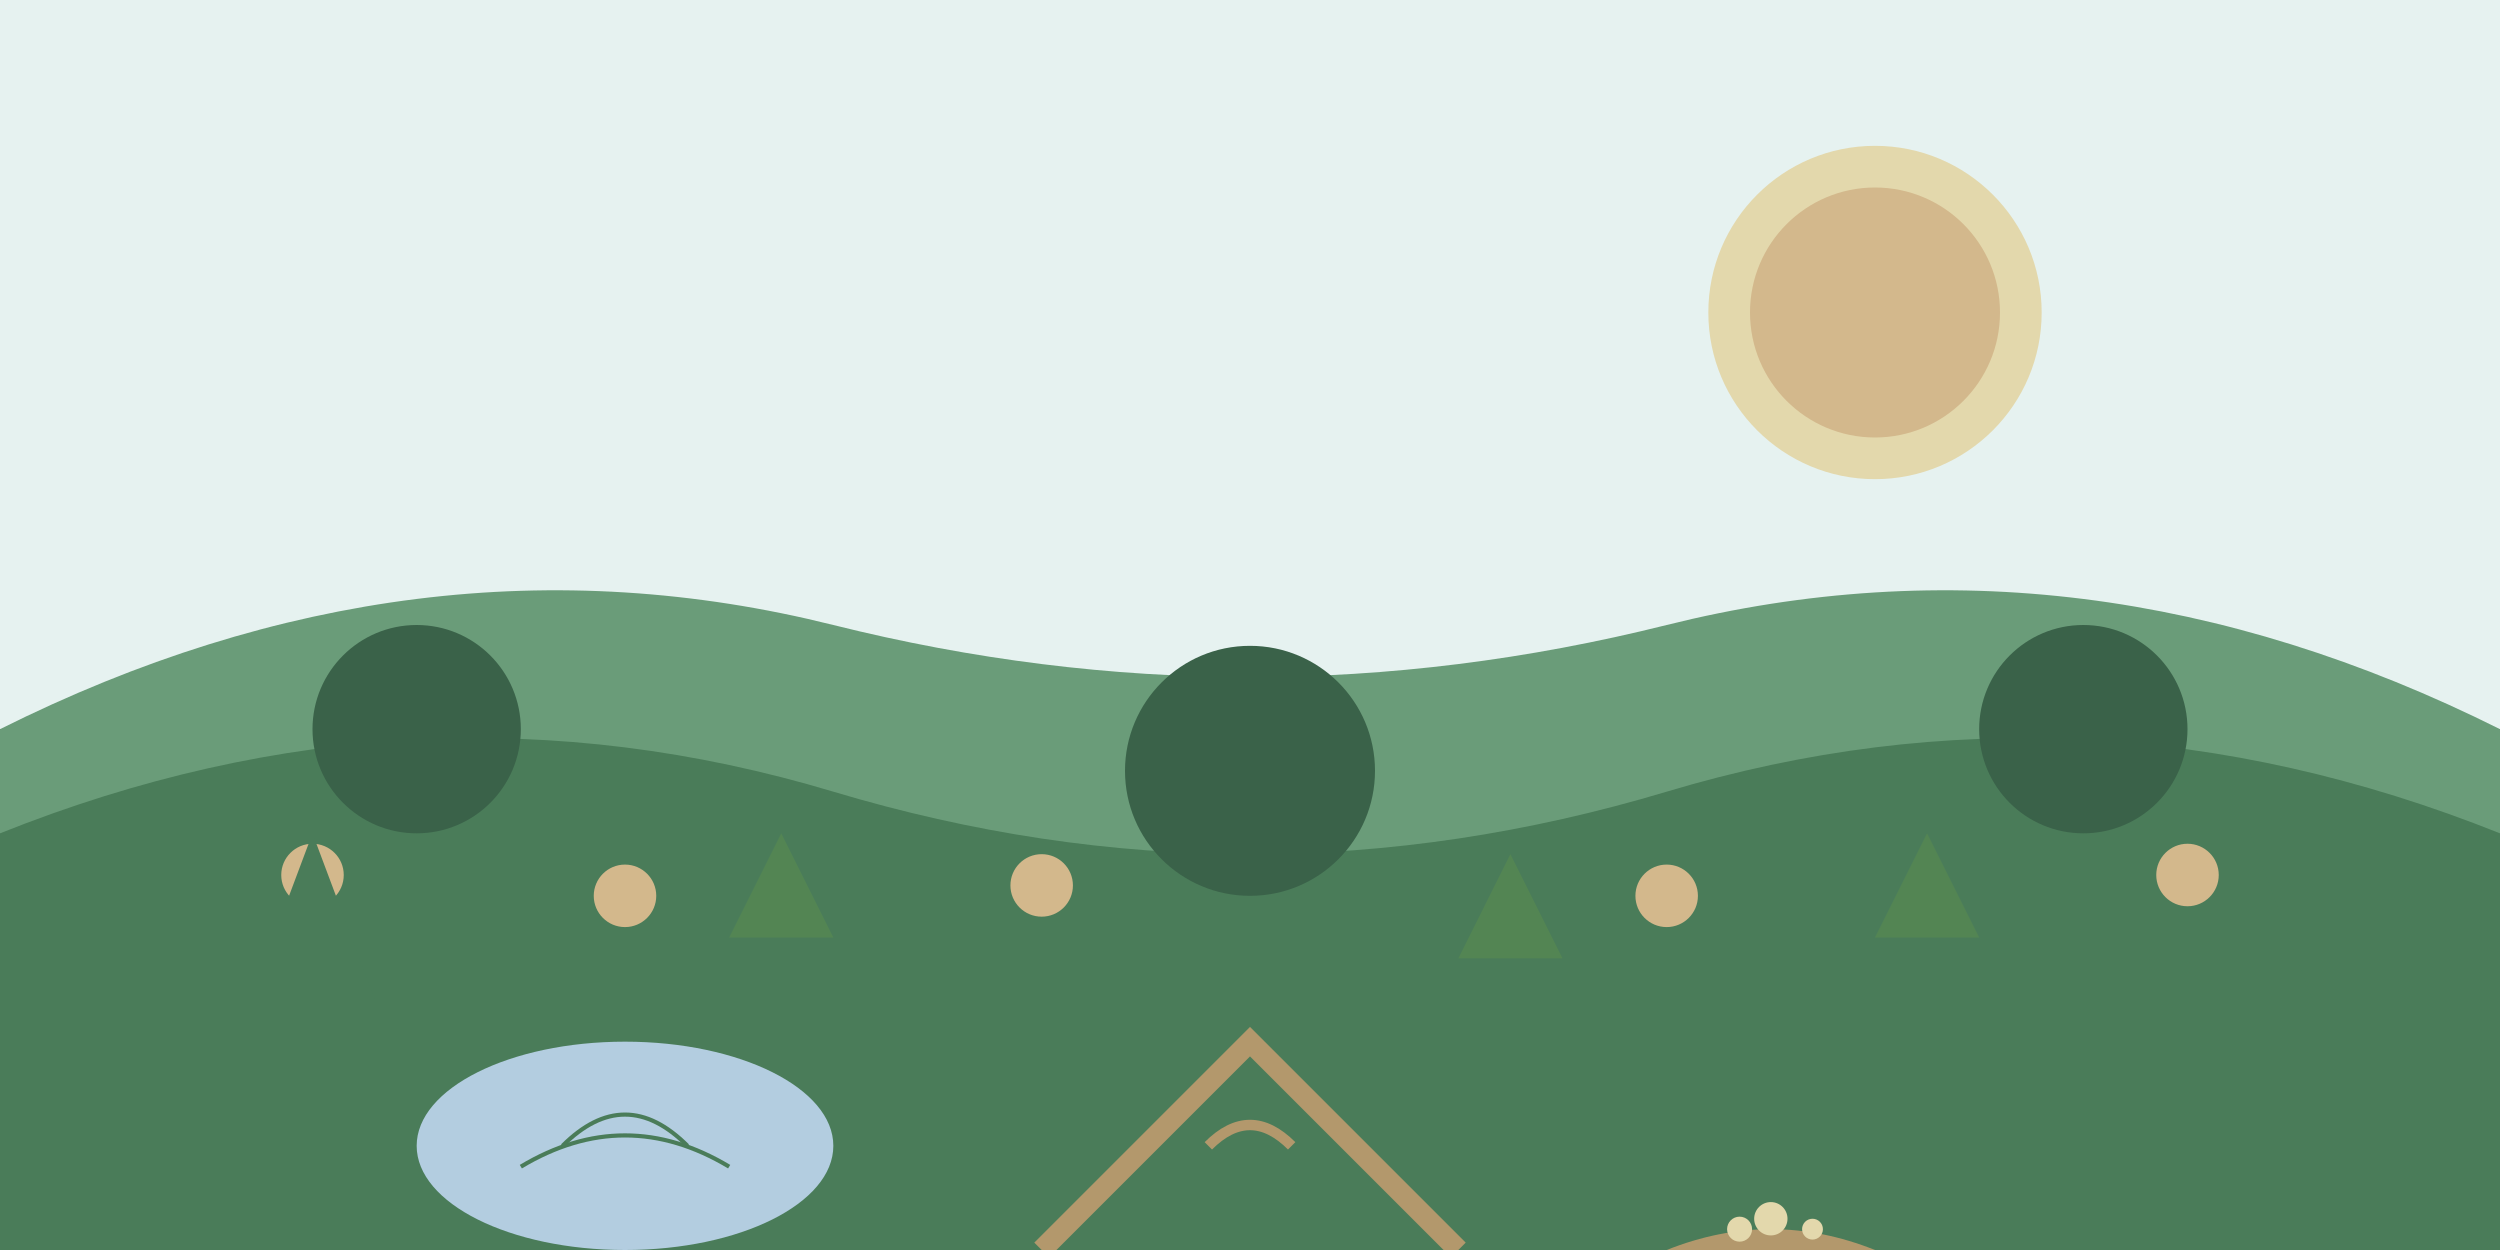
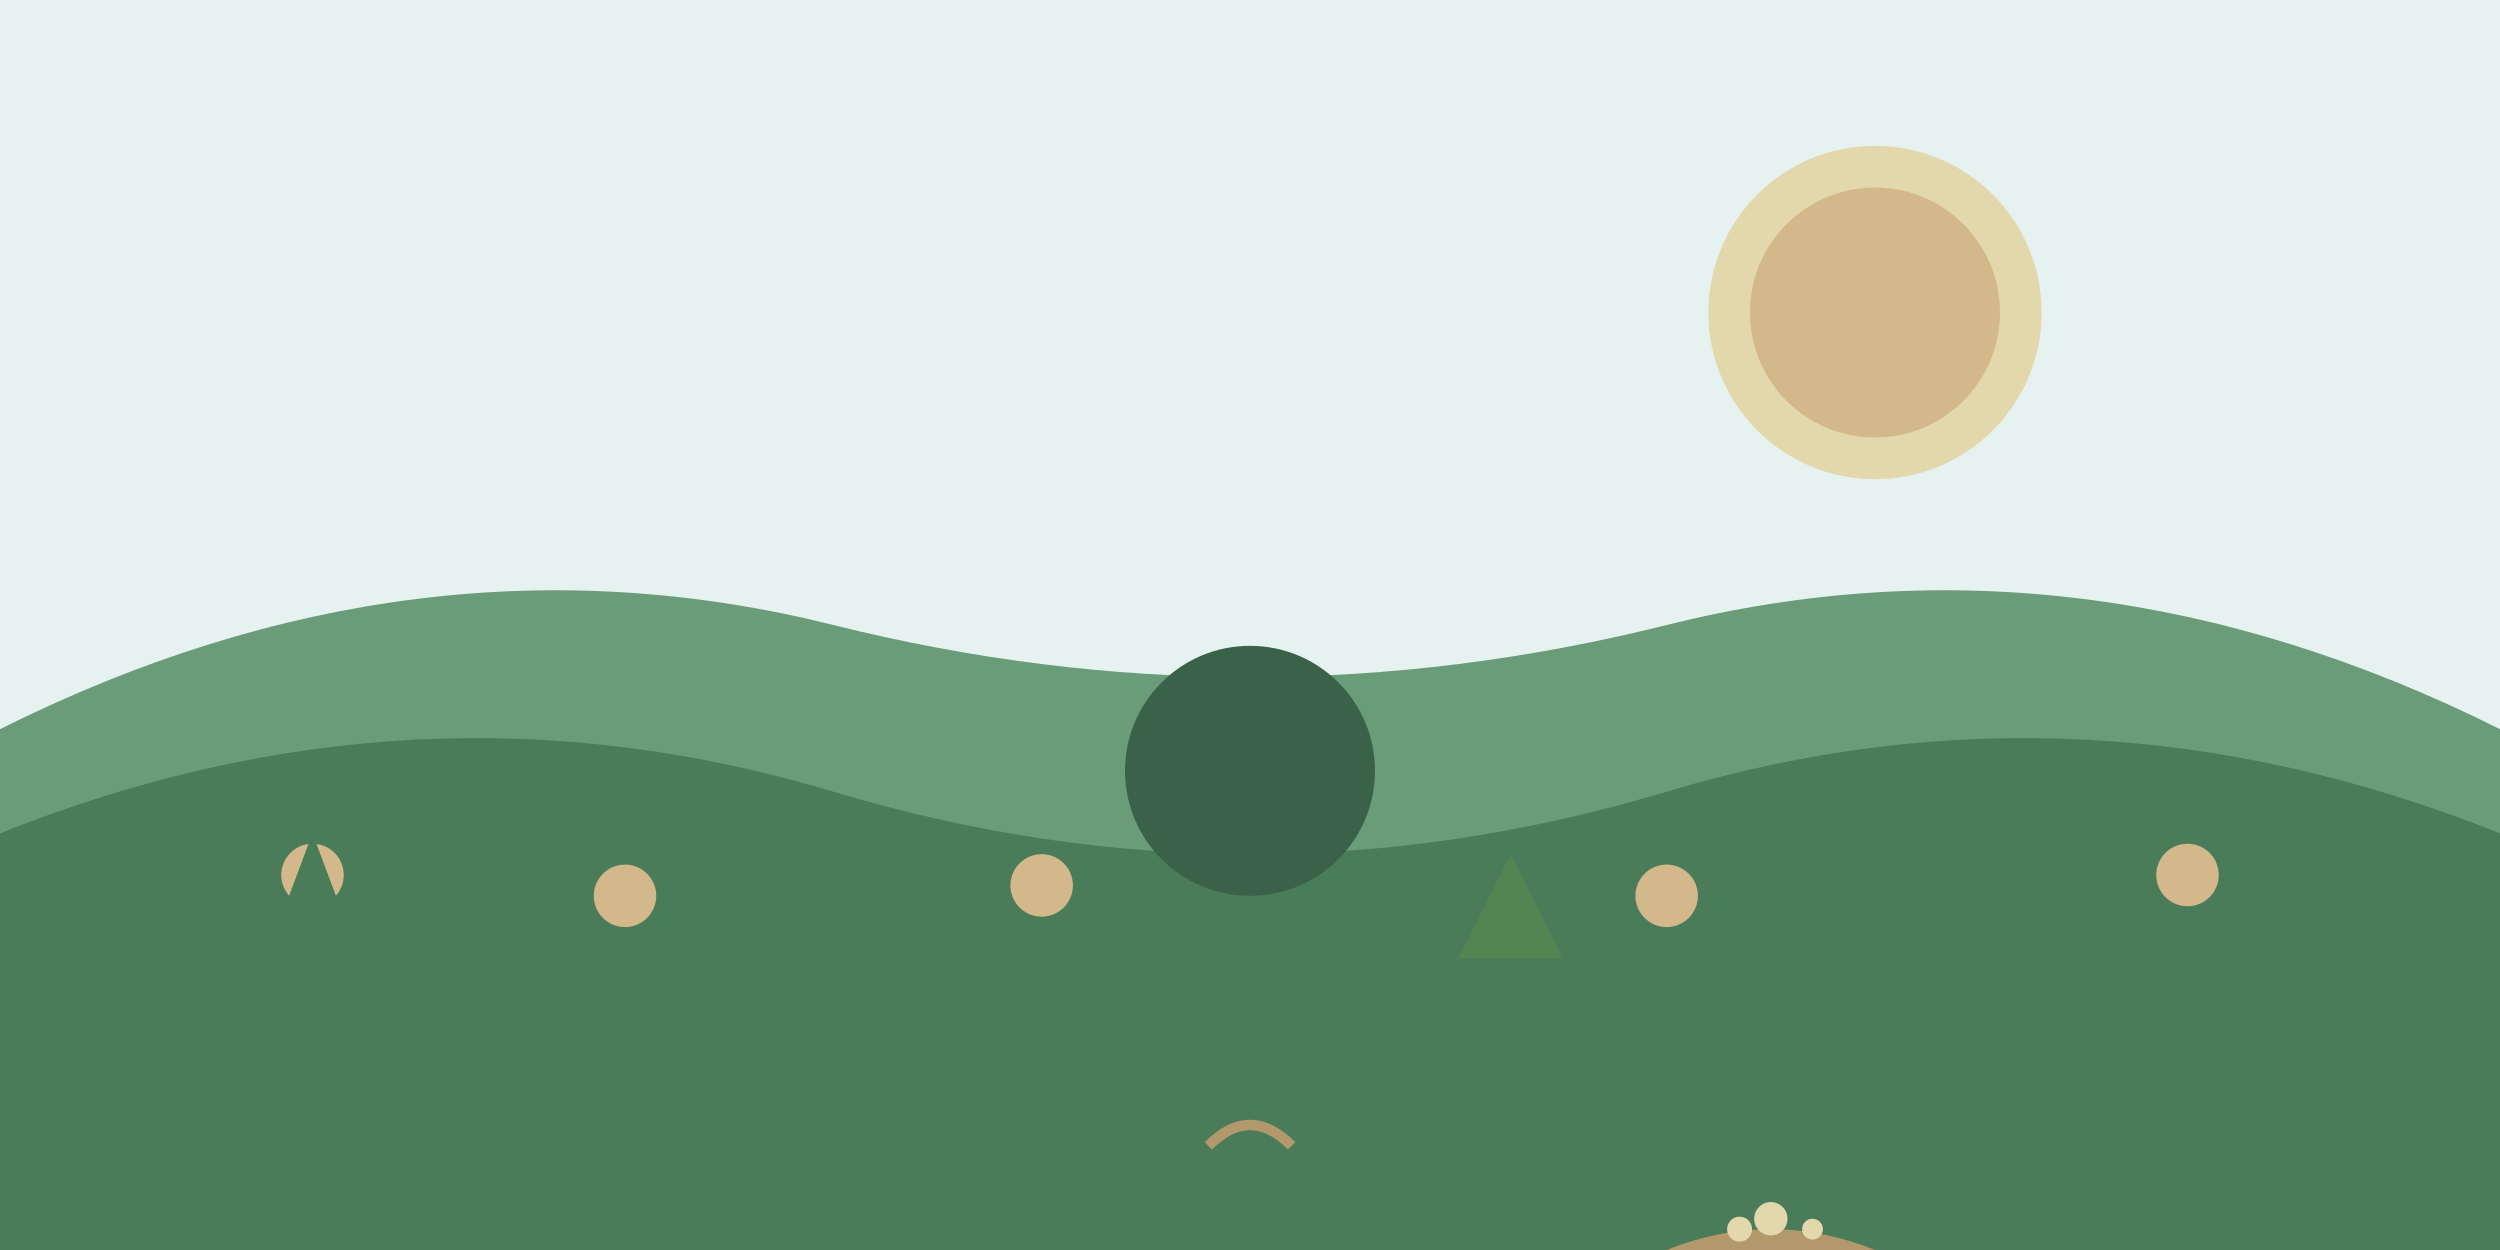
<svg xmlns="http://www.w3.org/2000/svg" width="1200" height="600" viewBox="0 0 1200 600" fill="none">
  <rect x="0" y="0" width="1200" height="600" fill="#333333" stroke="none" />
  <rect width="1200" height="600" fill="#4a7c59" opacity="0.1" />
  <rect width="1200" height="350" fill="#e6f2f0" />
  <circle cx="900" cy="150" r="80" fill="#e3d8ac" />
  <circle cx="900" cy="150" r="60" fill="#d3b88c" />
  <path d="M0 350 Q 200 250 400 300 Q 600 350 800 300 Q 1000 250 1200 350 L 1200 600 L 0 600 Z" fill="#6a9c79" />
  <path d="M0 400 Q 200 320 400 380 Q 600 440 800 380 Q 1000 320 1200 400 L 1200 600 L 0 600 Z" fill="#4a7c59" />
-   <circle cx="200" cy="350" r="50" fill="#3a6249" />
-   <circle cx="1000" cy="350" r="50" fill="#3a6249" />
  <circle cx="600" cy="370" r="60" fill="#3a6249" />
  <circle cx="150" cy="420" r="15" fill="#d3b88c" />
  <circle cx="300" cy="430" r="15" fill="#d3b88c" />
  <circle cx="500" cy="425" r="15" fill="#d3b88c" />
  <circle cx="800" cy="430" r="15" fill="#d3b88c" />
  <circle cx="1050" cy="420" r="15" fill="#d3b88c" />
-   <path d="M350 450 L 375 400 L 400 450 Z" fill="#538553" />
-   <path d="M900 450 L 925 400 L 950 450 Z" fill="#538553" />
+   <path d="M350 450 L 375 400 Z" fill="#538553" />
  <path d="M700 460 L 725 410 L 750 460 Z" fill="#538553" />
  <path d="M120 480 L 150 400 L 180 480 Z" fill="#4a7c59" />
  <path d="M1050 480 L 1080 400 L 1110 480 Z" fill="#4a7c59" />
-   <path d="M500 600 Q 550 550 600 500 Q 650 550 700 600" fill="none" stroke="#b3986c" stroke-width="10" />
  <path d="M580 550 Q 600 530 620 550" fill="none" stroke="#b3986c" stroke-width="5" />
  <path d="M800 600 Q 850 580 900 600" fill="#b3986c" />
  <circle cx="850" cy="585" r="8" fill="#e3d8ac" />
  <circle cx="870" cy="590" r="5" fill="#e3d8ac" />
  <circle cx="835" cy="590" r="6" fill="#e3d8ac" />
-   <ellipse cx="300" cy="550" rx="100" ry="50" fill="#b3cde0" />
  <path d="M250 560 Q 300 530 350 560" fill="none" stroke="#4a7c59" stroke-width="2" />
  <path d="M270 550 Q 300 520 330 550" fill="none" stroke="#4a7c59" stroke-width="2" />
</svg>